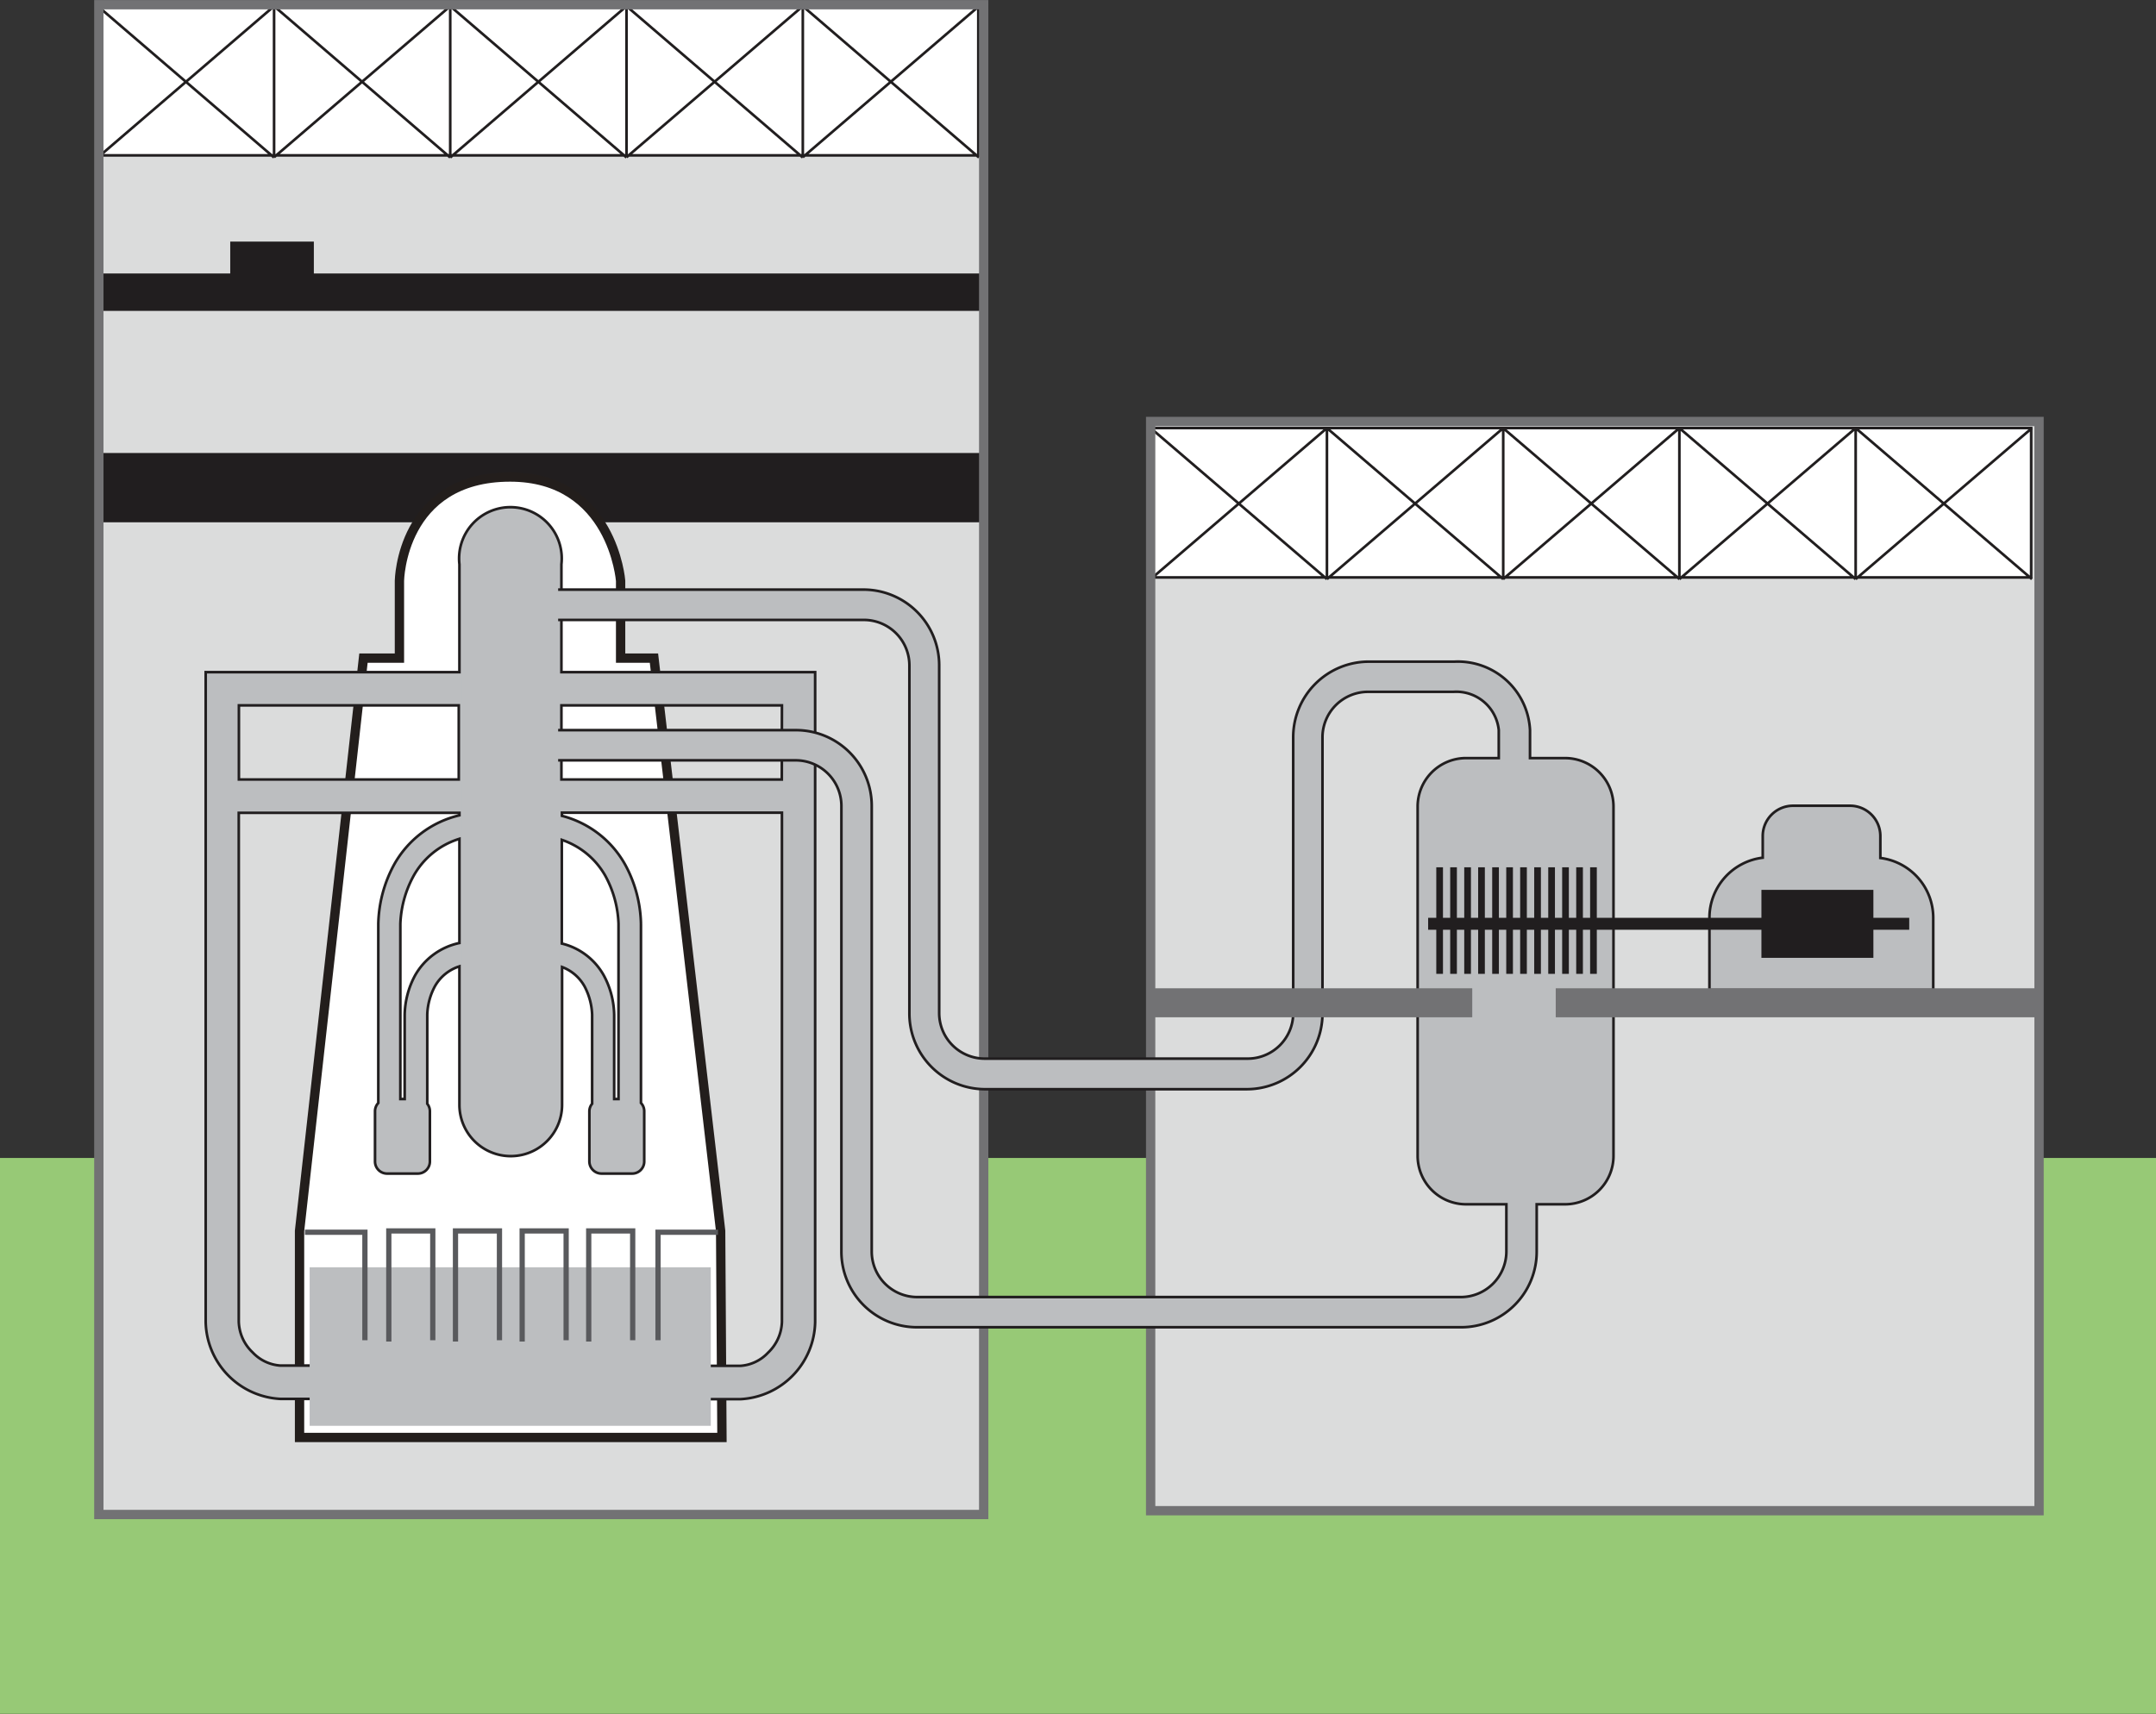
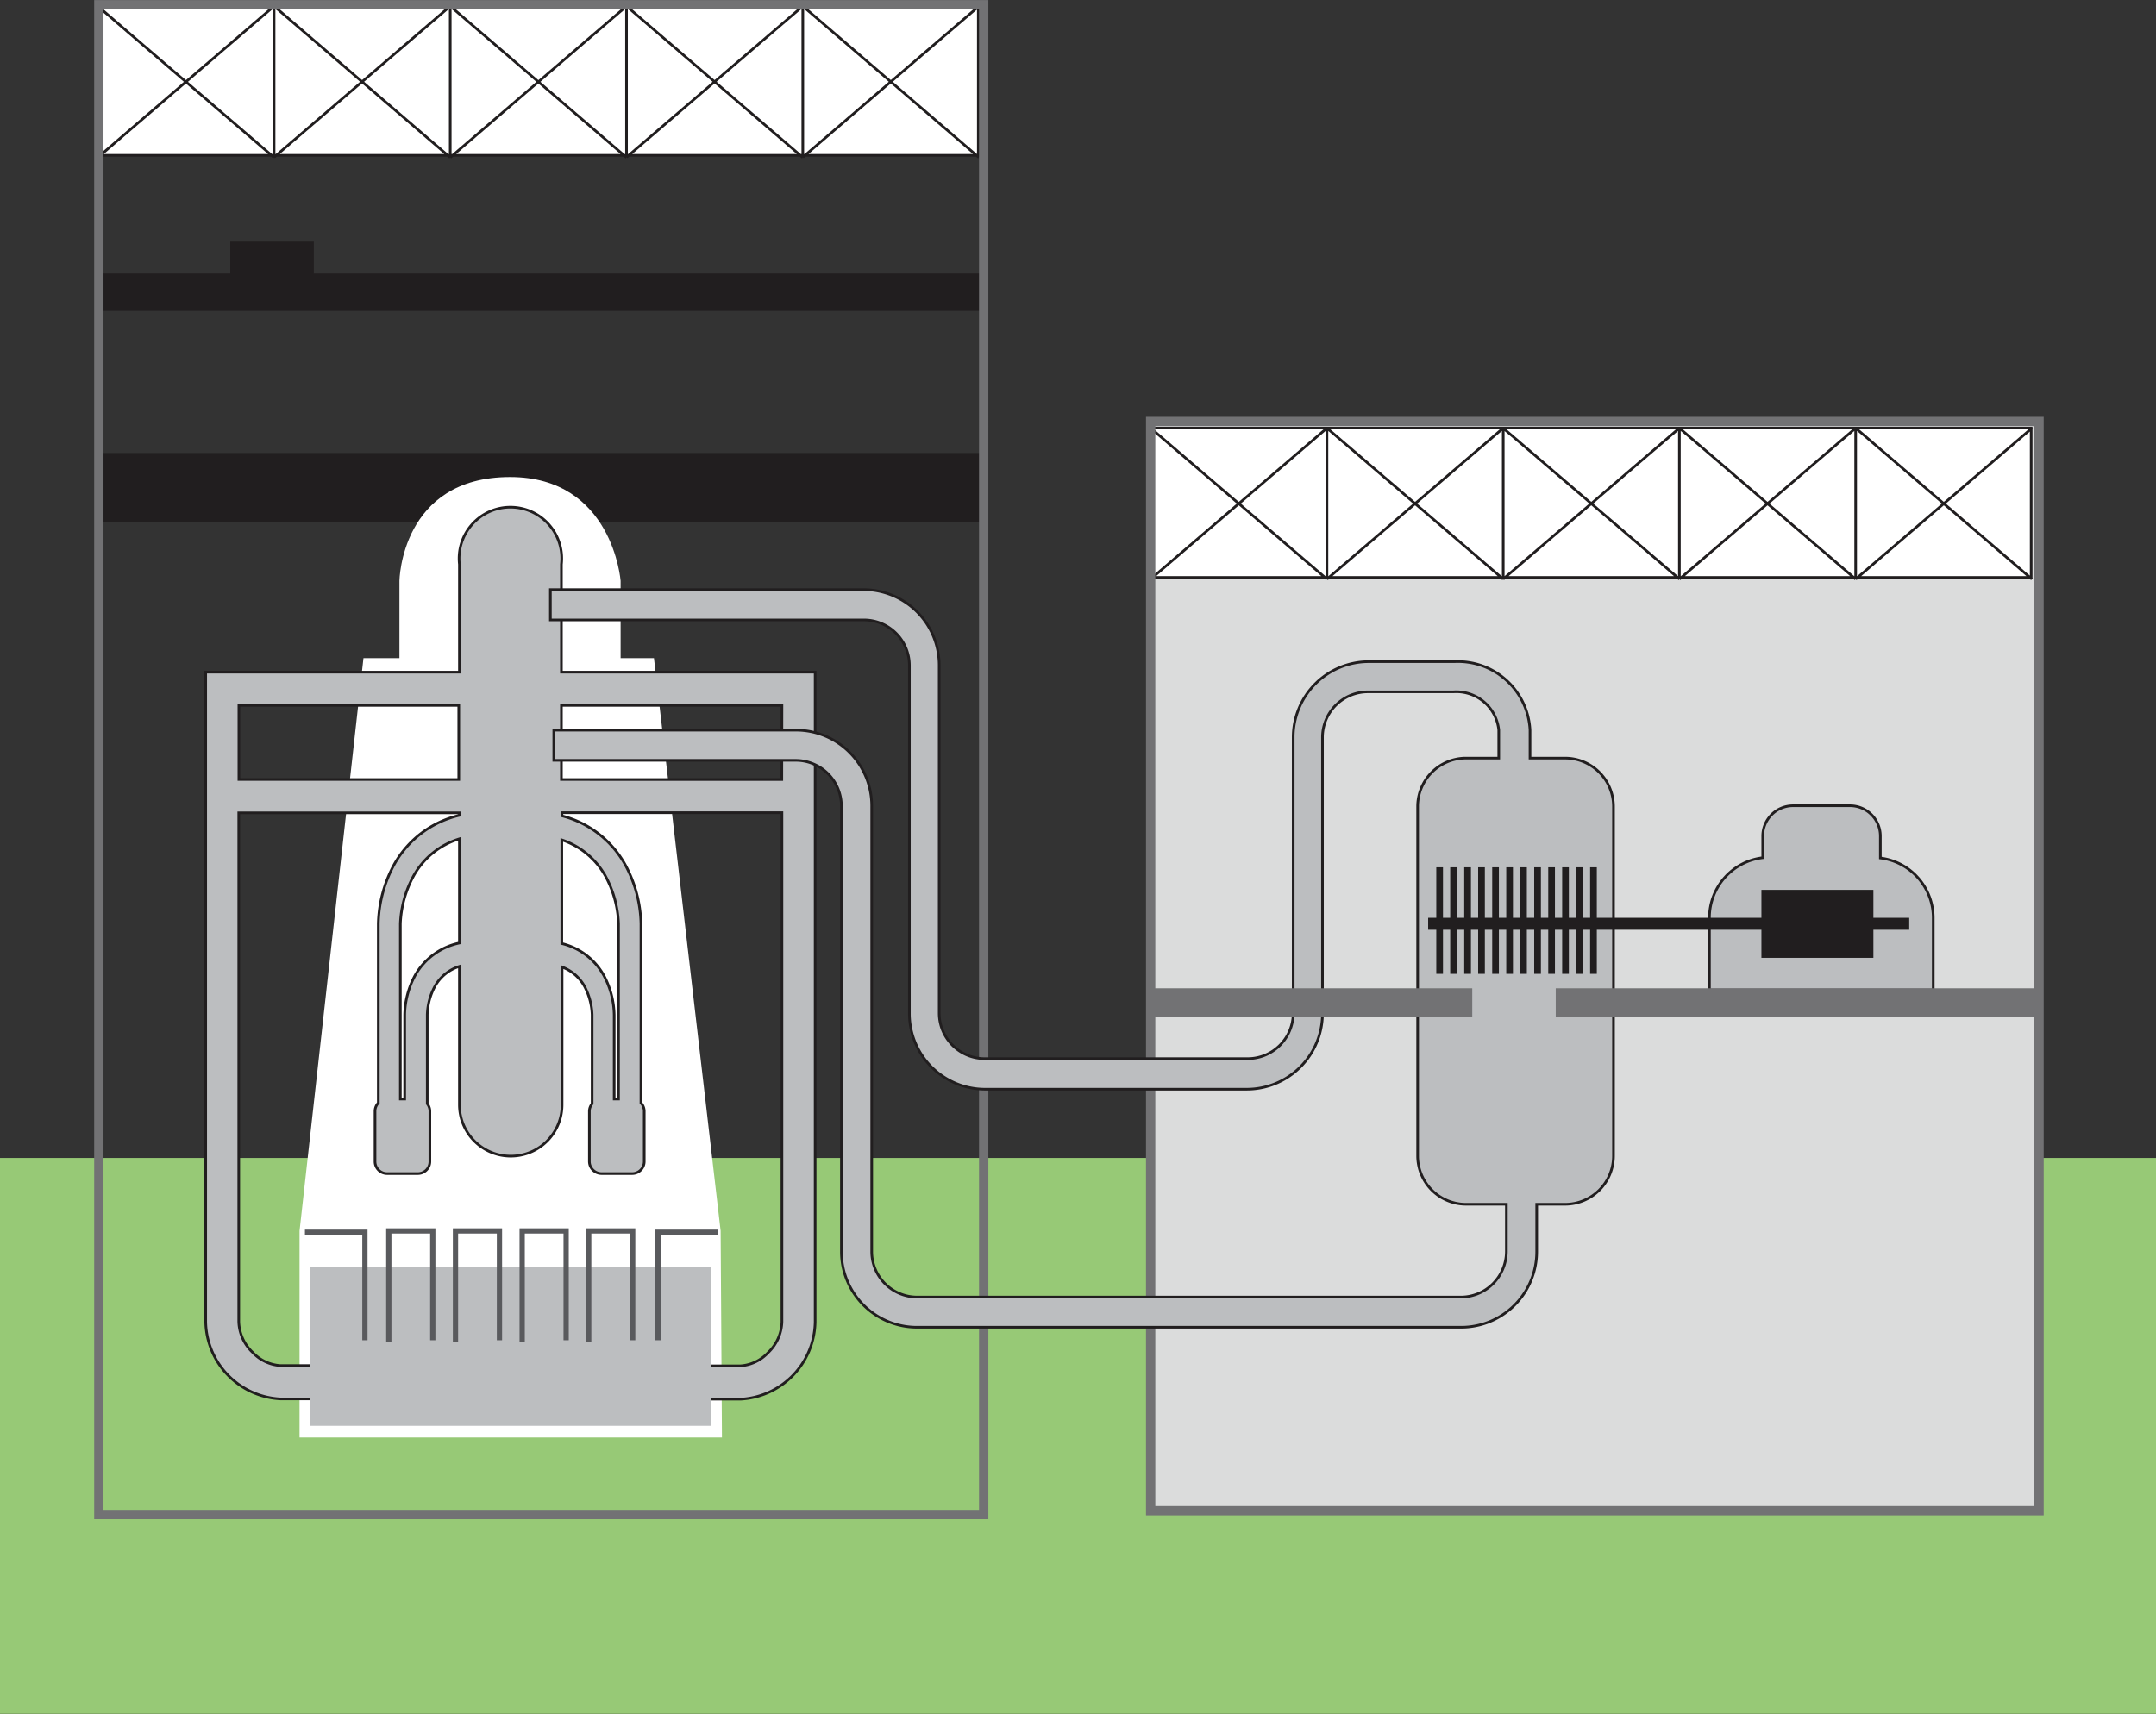
<svg xmlns="http://www.w3.org/2000/svg" id="レイヤー_1" data-name="レイヤー 1" width="164.25" height="130.61" viewBox="0 0 164.25 130.61">
  <rect x="0" y="0" width="164.25" height="130.61" fill="#333333" stroke="none" />
  <defs>
    <style>.cls-1{fill:#97c976;}.cls-2{fill:#dbdcdc;}.cls-3{fill:#211e1f;}.cls-4{fill:#fff;}.cls-10,.cls-5,.cls-6,.cls-7{fill:none;}.cls-5{stroke:#211e1f;stroke-width:0.2px;}.cls-6{stroke:#727274;stroke-width:0.71px;}.cls-7{stroke:#231e1c;stroke-width:0.71px;}.cls-8{fill:#bcbec0;}.cls-9{fill:#727274;}.cls-10{stroke:#595a5d;stroke-width:0.4px;}</style>
  </defs>
  <title>img_01_04</title>
  <rect class="cls-1" y="88.24" width="164.25" height="42.36" />
-   <rect class="cls-2" x="7.53" y="0.36" width="67.41" height="115.05" />
  <rect class="cls-3" x="7.39" y="34.52" width="67.68" height="5.28" />
  <rect class="cls-2" x="87.66" y="32.15" width="67.68" height="82.98" />
  <rect class="cls-4" x="87.66" y="32.62" width="67.08" height="11.37" />
  <path class="cls-5" d="M141.37,32.62V44m13.43.13L141.37,32.62m0,11.51L154.8,32.62m-26.86,0V44m13.43.13L127.94,32.62m0,11.51,13.43-11.51m-26.85,0V44m13.43.13L114.51,32.62m0,11.51,13.43-11.51m-26.85,0V44m13.43.13L101.09,32.62m0,11.51,13.43-11.51M101.09,44.13,87.66,32.62m0,11.51,13.43-11.51m53.65,0H87.66V44h67.08Z" />
  <rect class="cls-4" x="7.45" y="0.47" width="67.08" height="11.37" />
  <path class="cls-5" d="M61.16.47V11.84M74.58,12,61.16.47m0,11.51L74.58.47M47.73.47V11.84M61.16,12,47.73.47m0,11.51L61.16.47M34.3.47V11.84M47.73,12,34.3.47M34.3,12,47.73.47M20.88.47V11.84M34.3,12,20.88.47m0,11.51L34.3.47M20.88,12,7.45.47M7.45,12,20.88.47m53.65,0H7.45V11.84H74.53Z" />
  <polyline class="cls-3" points="23.91 20.84 23.91 18.41 17.54 18.41 17.54 20.84 7.39 20.84 7.39 23.69 75.07 23.69 75.07 20.84" />
  <path class="cls-6" d="M155.34,115.12H87.66v-83h67.68Zm-80.4.29H7.53V.36H74.94Z" />
  <path class="cls-4" d="M55,109.54H22.82V93.8l4.87-43.65h2.74V44.26s.11-7.91,8.43-7.91c7.82,0,8.42,7.91,8.42,7.91v5.89h2.54L54.9,93.8Z" />
-   <path class="cls-7" d="M55,109.54H22.82V93.8l4.87-43.65h2.74V44.26s.11-7.91,8.43-7.91c7.82,0,8.42,7.91,8.42,7.91v5.89h2.54L54.9,93.8Z" />
  <path class="cls-8" d="M42.77,51.22V43A3.91,3.91,0,1,0,35,43v8.22H15.67v49.51a6,6,0,0,0,5.69,5.87h3.76v-2.54H21.35a3.18,3.18,0,0,1-2.1-1,3.36,3.36,0,0,1-1.06-2.35V61.94H35v.19a7.7,7.7,0,0,0-5,3.8,9.89,9.89,0,0,0-1.18,4.46s0,.08,0,.11V84.05a.92.92,0,0,0-.25.62v3.84a.92.92,0,0,0,.92.92h2.34a.92.92,0,0,0,.92-.92V84.67a.91.91,0,0,0-.21-.56V77.32a4.87,4.87,0,0,1,.57-2.14A3.28,3.28,0,0,1,35,73.64V84.19a3.91,3.91,0,1,0,7.82,0V73.69a3.26,3.26,0,0,1,1.72,1.49,4.94,4.94,0,0,1,.57,2.14v6.79a.9.9,0,0,0-.21.56v3.84a.93.93,0,0,0,.92.92h2.34a.92.92,0,0,0,.92-.92V84.67a.91.91,0,0,0-.24-.62V70.5s0-.07,0-.11a9.86,9.86,0,0,0-1.18-4.46,7.71,7.71,0,0,0-4.84-3.76v-.24H59.57v38.8a3.38,3.38,0,0,1-1.06,2.35,3.17,3.17,0,0,1-2.1,1H52.65v2.54h3.76a6,6,0,0,0,5.69-5.87V51.22M18.2,53.75H34.95v5.65H18.2Zm13.41,20.6a6.54,6.54,0,0,0-.78,3s0,.06,0,.09v6.31h-.33V70.39h0a8.27,8.27,0,0,1,1-3.63A6,6,0,0,1,35,63.92v7.94a5.07,5.07,0,0,0-3.34,2.49m14.51-7.6a8.23,8.23,0,0,1,1,3.63h0V83.75h-.33V77.44s0-.06,0-.09a6.58,6.58,0,0,0-.78-3,5,5,0,0,0-3.21-2.45V64a6,6,0,0,1,3.35,2.79m13.44-7.35H42.78V53.75H59.57Z" />
  <path class="cls-5" d="M42.77,51.22V43A3.91,3.91,0,1,0,35,43v8.22H15.67v49.51a6,6,0,0,0,5.69,5.87h3.76v-2.54H21.35a3.19,3.19,0,0,1-2.1-1,3.36,3.36,0,0,1-1.06-2.35V61.94H35v.19a7.7,7.7,0,0,0-5,3.8,9.89,9.89,0,0,0-1.18,4.46s0,.08,0,.11V84.05a.92.92,0,0,0-.25.62v3.84a.92.92,0,0,0,.92.92h2.34a.92.92,0,0,0,.92-.92V84.67a.92.92,0,0,0-.2-.56V77.32a4.88,4.88,0,0,1,.57-2.14A3.28,3.28,0,0,1,35,73.64V84.19a3.91,3.91,0,1,0,7.82,0V73.69a3.27,3.27,0,0,1,1.72,1.49,5,5,0,0,1,.57,2.14v6.79a.9.9,0,0,0-.21.56v3.84a.93.93,0,0,0,.92.92h2.34a.92.92,0,0,0,.92-.92V84.67a.91.91,0,0,0-.25-.62V70.5s0-.07,0-.11a9.84,9.84,0,0,0-1.18-4.46,7.71,7.71,0,0,0-4.84-3.76v-.24H59.57v38.8a3.38,3.38,0,0,1-1.06,2.35,3.17,3.17,0,0,1-2.1,1H52.65v2.54h3.76a6,6,0,0,0,5.69-5.87V51.22ZM18.2,53.75H34.95v5.65H18.2Zm13.41,20.6a6.54,6.54,0,0,0-.78,3s0,.06,0,.09v6.31h-.33V70.39h0a8.27,8.27,0,0,1,1-3.63A6,6,0,0,1,35,63.92v7.94A5.07,5.07,0,0,0,31.61,74.35Zm14.51-7.6a8.24,8.24,0,0,1,1,3.63h0V83.75h-.33V77.44s0-.06,0-.09a6.56,6.56,0,0,0-.78-3,5,5,0,0,0-3.21-2.45V64A6,6,0,0,1,46.12,66.75Zm13.44-7.35H42.77V53.75H59.57Z" />
  <path class="cls-8" d="M119.24,57.77h-2.68V55.63a5.5,5.5,0,0,0-5.75-5.21h-6.53a5.76,5.76,0,0,0-5.76,5.75V77.22a3.47,3.47,0,0,1-3.45,3.45H75a3.47,3.47,0,0,1-3.45-3.45V50.69a5.77,5.77,0,0,0-5.75-5.76H41.93v2.31h23.9a3.47,3.47,0,0,1,3.45,3.45V77.22A5.77,5.77,0,0,0,75,83h20a5.77,5.77,0,0,0,5.75-5.75V56.17a3.47,3.47,0,0,1,3.45-3.45h6.53a3.25,3.25,0,0,1,3.45,2.91v2.14h-2.58A3.69,3.69,0,0,0,108,61.45V88.08a3.69,3.69,0,0,0,3.68,3.69h3.08v3.62a3.48,3.48,0,0,1-3.46,3.45H69.86a3.47,3.47,0,0,1-3.45-3.45v-34a5.77,5.77,0,0,0-5.76-5.75H42.19v2.3H60.65a3.48,3.48,0,0,1,3.45,3.45v34a5.76,5.76,0,0,0,5.76,5.75h41.45a5.76,5.76,0,0,0,5.76-5.75V91.77h2.17a3.69,3.69,0,0,0,3.68-3.69V61.45a3.69,3.69,0,0,0-3.68-3.68" />
  <path class="cls-5" d="M119.24,57.77h-2.68V55.63a5.5,5.5,0,0,0-5.75-5.21h-6.53a5.76,5.76,0,0,0-5.76,5.75V77.22a3.47,3.47,0,0,1-3.45,3.45H75a3.47,3.47,0,0,1-3.45-3.45V50.69a5.77,5.77,0,0,0-5.75-5.76H41.93v2.31h23.9a3.47,3.47,0,0,1,3.45,3.45V77.22A5.77,5.77,0,0,0,75,83h20a5.77,5.77,0,0,0,5.75-5.75V56.17a3.47,3.47,0,0,1,3.45-3.45h6.53a3.25,3.25,0,0,1,3.45,2.91v2.14h-2.58A3.69,3.69,0,0,0,108,61.45V88.08a3.69,3.69,0,0,0,3.68,3.69h3.08v3.62a3.48,3.48,0,0,1-3.46,3.45H69.86a3.47,3.47,0,0,1-3.45-3.45v-34a5.77,5.77,0,0,0-5.76-5.75H42.19v2.3H60.65a3.48,3.48,0,0,1,3.45,3.45v34a5.76,5.76,0,0,0,5.76,5.75h41.45a5.76,5.76,0,0,0,5.76-5.75V91.77h2.17a3.69,3.69,0,0,0,3.68-3.69V61.45A3.69,3.69,0,0,0,119.24,57.77Z" />
  <rect class="cls-3" x="109.42" y="66.09" width="0.51" height="8.12" />
  <rect class="cls-3" x="110.48" y="66.09" width="0.51" height="8.12" />
  <rect class="cls-3" x="111.55" y="66.09" width="0.51" height="8.12" />
  <rect class="cls-3" x="112.61" y="66.09" width="0.51" height="8.12" />
  <rect class="cls-3" x="113.68" y="66.09" width="0.51" height="8.12" />
  <rect class="cls-3" x="114.75" y="66.09" width="0.51" height="8.12" />
  <rect class="cls-3" x="115.81" y="66.09" width="0.51" height="8.12" />
  <rect class="cls-3" x="116.88" y="66.09" width="0.51" height="8.12" />
  <rect class="cls-3" x="117.95" y="66.09" width="0.51" height="8.12" />
  <rect class="cls-3" x="119.01" y="66.09" width="0.51" height="8.12" />
  <rect class="cls-3" x="120.08" y="66.09" width="0.51" height="8.12" />
  <rect class="cls-3" x="121.14" y="66.09" width="0.51" height="8.12" />
  <rect class="cls-9" x="87.93" y="75.31" width="24.23" height="2.21" />
  <path class="cls-8" d="M143.25,65.38V63.71a2.31,2.31,0,0,0-2.3-2.31H136.6a2.31,2.31,0,0,0-2.31,2.3v1.66a4.61,4.61,0,0,0-4.06,4.54v5.54l17.05,0V69.93a4.6,4.6,0,0,0-4-4.55" />
  <path class="cls-5" d="M143.25,65.38V63.71a2.31,2.31,0,0,0-2.3-2.31H136.6a2.31,2.31,0,0,0-2.31,2.3v1.66a4.61,4.61,0,0,0-4.06,4.54v5.54l17.05,0V69.93A4.6,4.6,0,0,0,143.25,65.38Z" />
  <rect class="cls-3" x="134.19" y="67.81" width="8.53" height="5.18" />
  <rect class="cls-3" x="108.8" y="69.94" width="36.65" height="0.91" />
-   <path class="cls-8" d="M42.52,84.22a3.66,3.66,0,0,1-7.32,0V42.94a3.66,3.66,0,1,1,7.32,0" />
  <rect class="cls-9" x="118.52" y="75.31" width="36.68" height="2.21" />
  <rect class="cls-8" x="23.59" y="96.57" width="30.56" height="12.08" />
  <polyline class="cls-10" points="23.23 93.9 27.8 93.9 27.8 102.13" />
  <polyline class="cls-10" points="54.7 93.9 50.13 93.9 50.13 102.13" />
  <polyline class="cls-10" points="29.62 102.23 29.62 93.8 32.97 93.8 32.97 102.13" />
  <polyline class="cls-10" points="34.7 102.23 34.7 93.8 38.05 93.8 38.05 102.13" />
  <polyline class="cls-10" points="39.78 102.23 39.78 93.8 43.13 93.8 43.13 102.13" />
  <polyline class="cls-10" points="44.85 102.23 44.85 93.8 48.2 93.8 48.2 102.13" />
</svg>